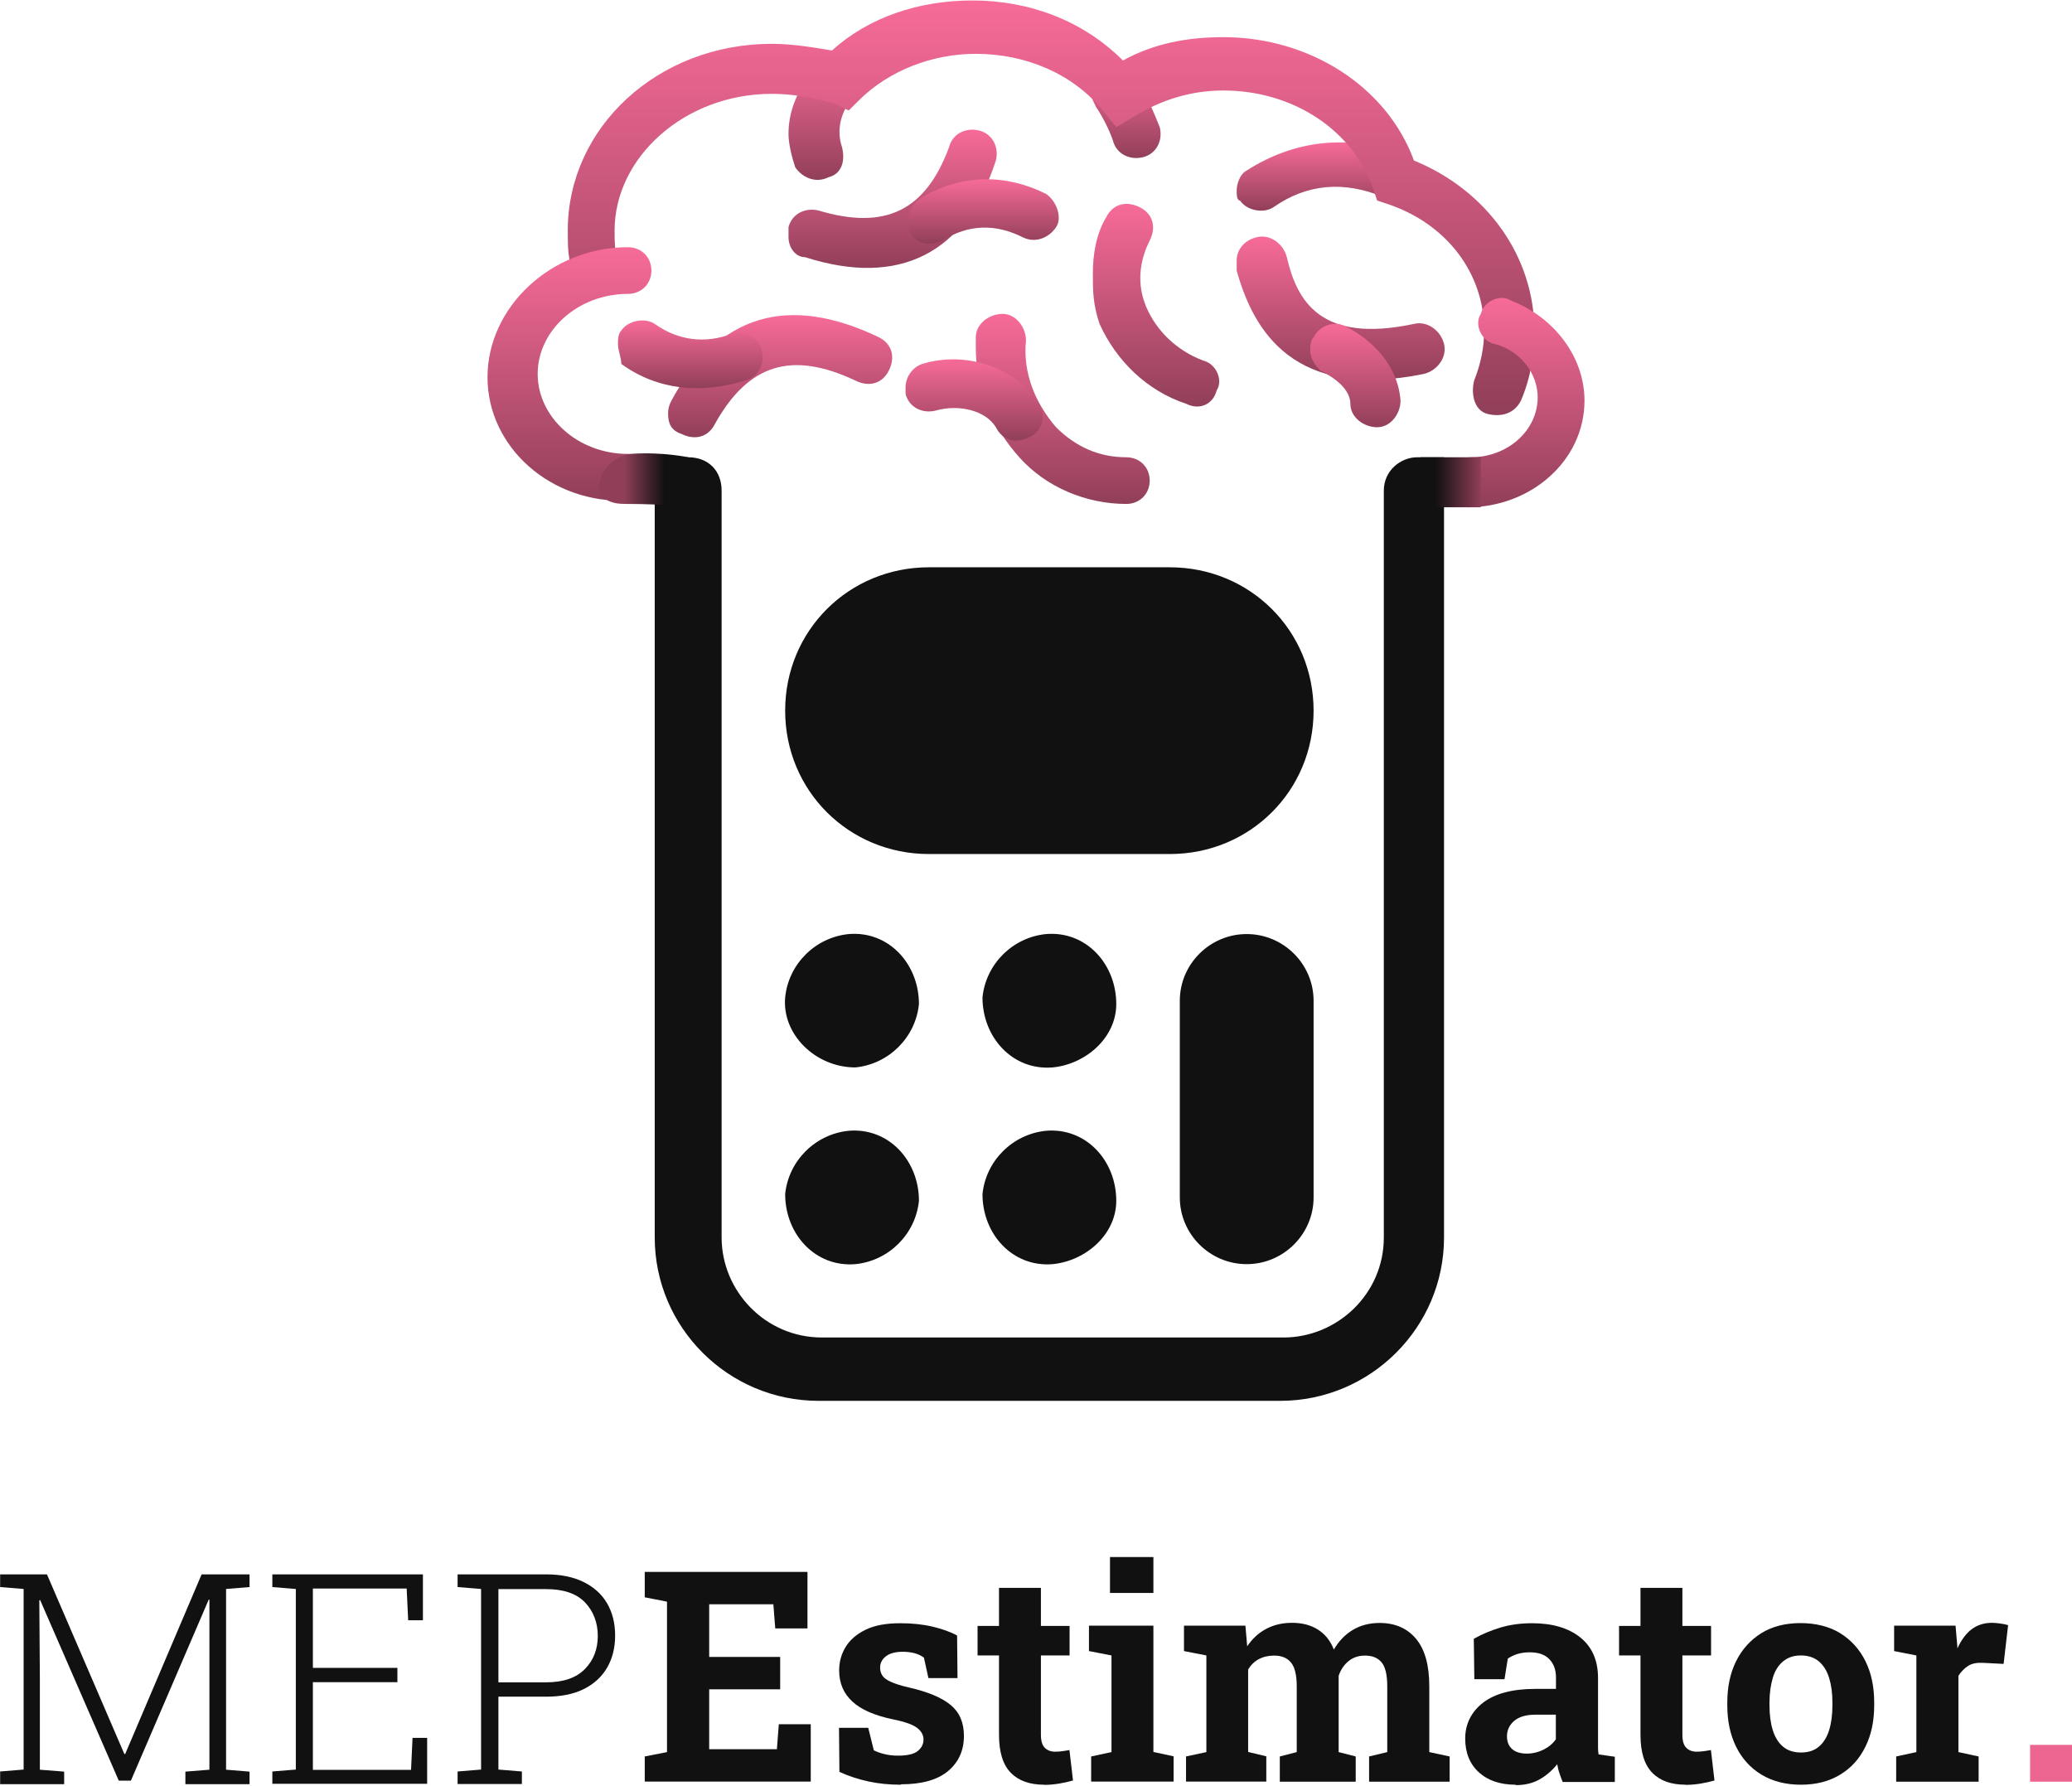
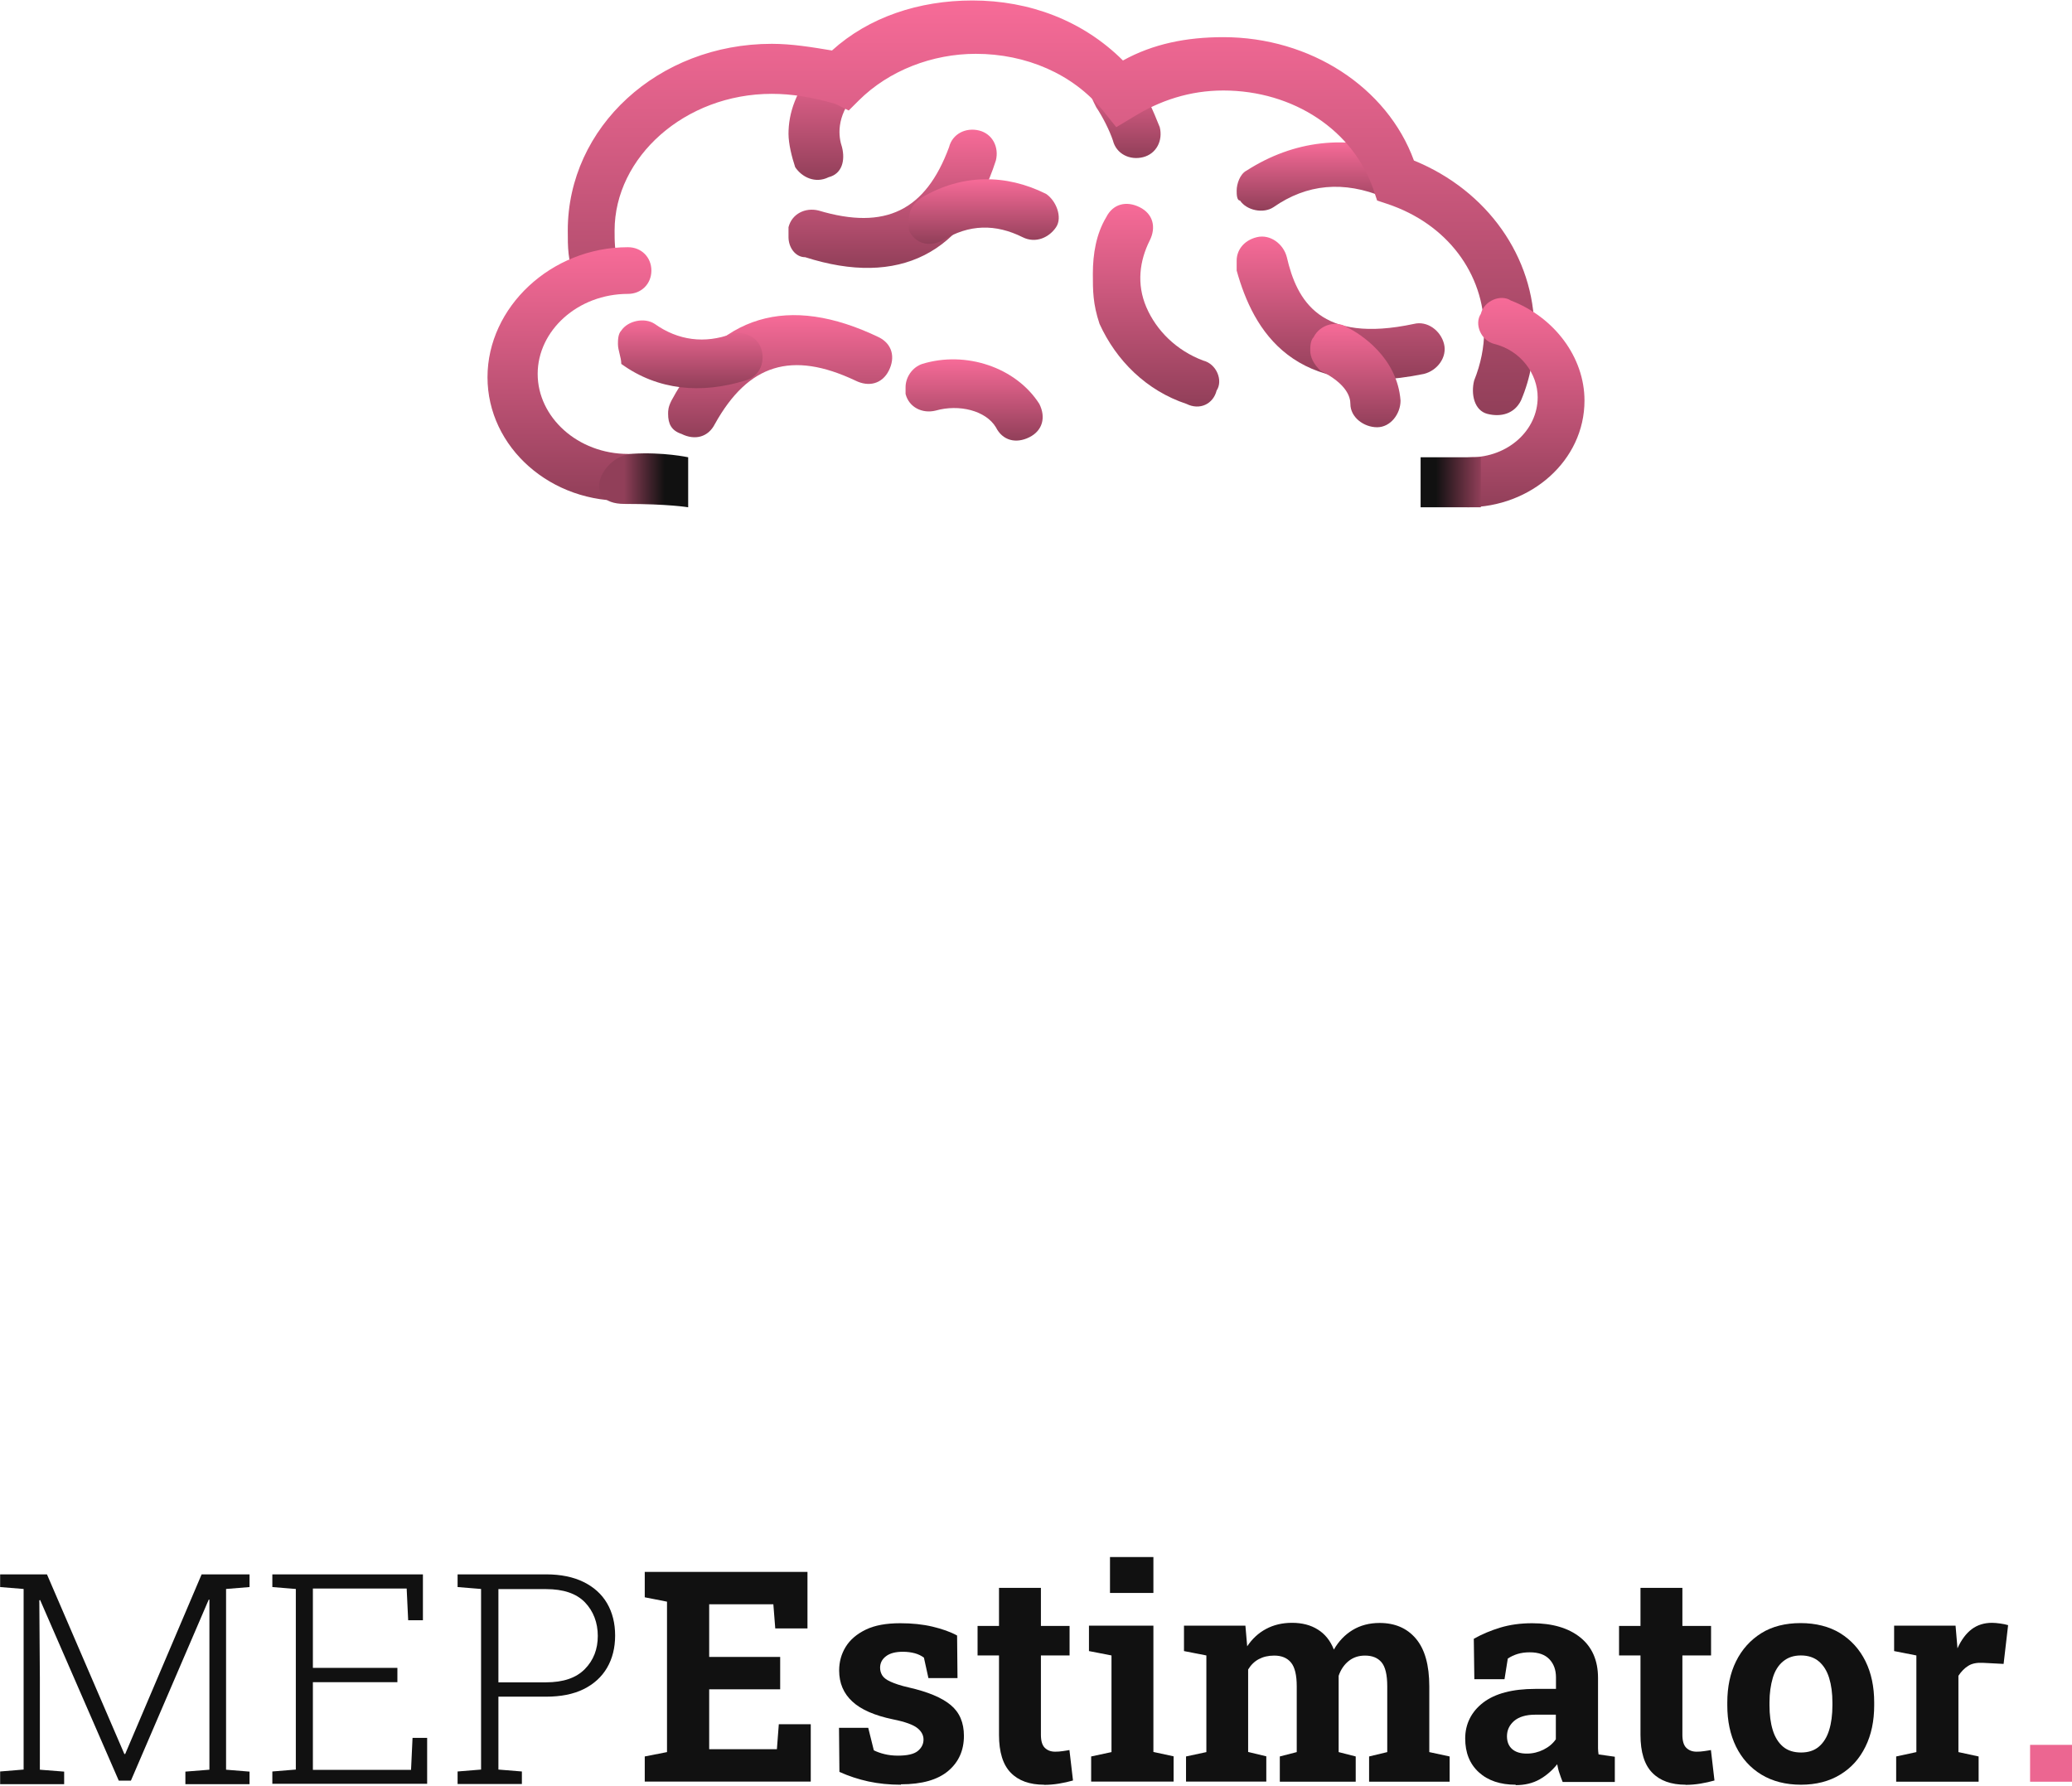
<svg xmlns="http://www.w3.org/2000/svg" width="398" height="343" viewBox="0 0 398 343" fill="none">
  <g clip-path="url(#clip0_42_3830)">
-     <path d="M277.376 87.837V237.708C277.376 255.001 263.242 269.091 245.897 269.091H157.242C139.897 269.091 125.763 255.001 125.763 237.708V87.837H132.188C136.042 87.837 138.612 90.399 138.612 94.241V237.708C138.612 247.956 146.963 256.922 157.885 256.922H246.539C256.818 256.922 265.812 248.596 265.812 237.708V94.241C265.812 90.399 269.024 87.837 272.236 87.837C271.594 87.837 277.376 87.837 277.376 87.837ZM163.024 217.213C170.733 216.572 176.515 222.977 176.515 230.663C175.873 237.068 170.733 242.191 164.309 242.832C156.6 243.472 150.818 237.068 150.818 229.382C151.46 222.977 156.6 217.853 163.024 217.213ZM200.927 217.213C208.636 216.572 214.418 222.977 214.418 230.663C214.418 237.068 208.636 242.191 202.212 242.832C194.503 243.472 188.721 237.068 188.721 229.382C189.363 222.977 194.503 217.853 200.927 217.213ZM163.024 179.425C170.733 178.784 176.515 185.189 176.515 192.875C175.873 199.28 170.733 204.403 164.309 205.044C156.6 205.044 150.176 198.639 150.818 191.594C151.46 185.189 156.6 180.065 163.024 179.425ZM200.927 179.425C208.636 178.784 214.418 185.189 214.418 192.875C214.418 199.28 208.636 204.403 202.212 205.044C194.503 205.684 188.721 199.28 188.721 191.594C189.363 185.189 194.503 180.065 200.927 179.425ZM239.473 242.832C232.406 242.832 226.624 237.068 226.624 230.022V192.234C226.624 185.189 232.406 179.425 239.473 179.425C246.539 179.425 252.321 185.189 252.321 192.234V230.022C252.321 237.068 246.539 242.832 239.473 242.832ZM150.818 136.513C150.818 121.141 163.024 108.972 178.442 108.972H224.697C240.115 108.972 252.321 121.141 252.321 136.513C252.321 151.884 240.115 164.053 224.697 164.053H178.442C163.024 164.053 150.818 151.884 150.818 136.513Z" fill="#111111" />
    <path d="M209.921 52.611C209.921 48.768 210.564 44.925 212.491 41.722C213.776 39.16 216.345 38.52 218.915 39.801C221.485 41.082 222.127 43.644 220.842 46.206C218.915 50.049 218.273 54.532 220.2 59.015C222.127 63.499 225.982 67.341 231.121 69.263C233.691 69.903 234.976 73.106 233.691 75.027C233.048 77.589 230.479 78.87 227.909 77.589C220.2 75.027 214.418 69.263 211.206 62.218C209.921 58.375 209.921 55.813 209.921 52.611Z" fill="url(#paint0_linear_42_3830)" />
    <path d="M237.545 36.599C237.545 35.318 238.188 33.396 239.473 32.756C248.467 26.991 258.745 25.71 269.024 29.553C271.594 30.194 272.879 33.396 271.594 35.318C270.951 37.88 267.739 39.16 265.812 37.88C258.103 34.677 251.036 35.318 244.612 39.801C242.685 41.082 239.473 40.441 238.188 38.52C237.545 38.52 237.545 37.239 237.545 36.599Z" fill="url(#paint1_linear_42_3830)" />
    <path d="M237.545 50.049C237.545 48.127 238.83 46.206 241.4 45.565C243.97 44.925 246.539 46.846 247.182 49.408C249.109 57.734 253.606 66.061 271.594 62.218C274.164 61.577 276.733 63.499 277.376 66.061C278.018 68.622 276.091 71.184 273.521 71.825C248.467 76.949 240.758 63.499 237.545 51.97C237.545 51.33 237.545 50.689 237.545 50.049Z" fill="url(#paint2_linear_42_3830)" />
-     <path d="M187.436 66.701C187.436 66.06 187.436 65.42 187.436 64.779C187.436 62.218 190.006 60.296 192.576 60.296C195.145 60.296 197.073 62.858 197.073 65.42C196.43 71.825 199 77.589 202.854 82.072C206.709 85.915 211.206 87.837 216.345 87.837C218.915 87.837 220.842 89.758 220.842 92.32C220.842 94.882 218.915 96.803 216.345 96.803C208.636 96.803 200.927 93.601 195.788 87.837C190.648 82.072 187.436 75.027 187.436 66.701Z" fill="url(#paint3_linear_42_3830)" />
    <path d="M151.46 45.565C151.46 44.925 151.46 44.284 151.46 43.644C152.103 41.082 154.673 39.801 157.242 40.441C170.091 44.284 177.8 40.441 182.297 28.272C182.939 25.71 185.509 24.43 188.079 25.07C190.648 25.71 191.933 28.272 191.291 30.834C185.509 48.768 172.66 55.172 154.673 49.408C152.745 49.408 151.46 47.487 151.46 45.565Z" fill="url(#paint4_linear_42_3830)" />
    <path d="M174.588 42.363C174.588 40.441 175.23 39.16 177.158 37.88C184.867 33.396 193.218 33.396 200.927 37.239C202.855 38.52 204.139 41.722 202.855 43.644C201.57 45.565 199 46.846 196.43 45.565C191.291 43.003 186.152 43.003 181.012 46.206C178.442 47.487 175.873 46.846 174.588 44.284C174.588 43.644 174.588 43.003 174.588 42.363Z" fill="url(#paint5_linear_42_3830)" />
    <path d="M128.333 79.51C128.333 78.87 128.333 78.23 128.976 76.949C137.97 60.296 151.461 56.453 168.806 64.78C171.376 66.061 172.018 68.622 170.733 71.184C169.448 73.746 166.879 74.387 164.309 73.106C152.103 67.341 143.751 69.903 137.327 81.432C136.042 83.994 133.473 84.634 130.903 83.353C128.976 82.713 128.333 81.432 128.333 79.51Z" fill="url(#paint6_linear_42_3830)" />
    <path d="M118.697 66.06C118.697 65.42 118.697 64.139 119.339 63.498C120.624 61.577 123.836 60.937 125.763 62.218C130.26 65.42 135.4 66.06 140.539 64.139C143.109 63.498 145.679 64.779 146.321 67.341C146.963 69.903 145.679 72.465 143.109 73.106C134.757 75.668 126.406 75.027 119.339 69.903C119.339 68.622 118.697 67.341 118.697 66.06Z" fill="url(#paint7_linear_42_3830)" />
    <path d="M151.46 25.71C151.46 21.868 152.745 17.384 157.242 12.261C159.17 10.339 161.739 9.699 163.667 11.62C165.594 13.541 166.236 16.103 164.309 18.025C160.454 22.508 161.097 26.351 161.739 28.272C162.382 30.834 161.739 33.396 159.17 34.037C156.6 35.318 154.03 34.037 152.745 32.115C152.103 30.194 151.46 27.632 151.46 25.71Z" fill="url(#paint8_linear_42_3830)" />
    <path d="M209.279 17.384C209.279 16.103 209.921 14.182 211.206 13.541C213.133 12.261 216.345 12.261 217.63 14.822C220.2 18.025 221.485 21.227 222.77 24.43C223.412 26.991 222.127 29.553 219.558 30.194C216.988 30.834 214.418 29.553 213.776 26.991C213.133 25.07 211.849 22.508 210.564 20.587C209.921 19.306 209.279 18.025 209.279 17.384Z" fill="url(#paint9_linear_42_3830)" />
    <path d="M173.945 74.387C173.945 72.465 175.23 70.544 177.157 69.903C185.509 67.341 195.145 70.544 199.642 77.589C200.927 80.151 200.285 82.713 197.715 83.994C195.145 85.275 192.576 84.634 191.291 82.072C189.363 78.87 184.224 77.589 179.727 78.87C177.157 79.51 174.588 78.23 173.945 75.668C173.945 75.668 173.945 75.027 173.945 74.387Z" fill="url(#paint10_linear_42_3830)" />
    <path d="M251.679 67.341C251.679 66.701 251.679 65.42 252.321 64.78C253.606 62.218 256.818 61.577 258.745 62.858C261.315 64.139 268.382 68.622 269.024 76.949C269.024 79.51 267.097 82.072 264.527 82.072C261.957 82.072 259.388 80.151 259.388 77.589C259.388 76.308 258.745 73.746 253.606 71.184C252.321 69.903 251.679 68.622 251.679 67.341Z" fill="url(#paint11_linear_42_3830)" />
    <path d="M109.061 44.284C109.061 24.43 126.406 8.418 148.248 8.418C152.103 8.418 155.958 9.058 159.812 9.699C166.879 3.294 176.515 0.091 186.794 0.091C197.715 0.091 207.994 3.934 215.703 11.62C221.485 8.418 227.909 7.137 234.976 7.137C251.679 7.137 266.455 16.744 271.594 30.834C285.727 36.599 294.721 49.408 294.721 63.499C294.721 67.982 294.079 72.465 292.151 76.949C290.867 79.51 288.297 80.151 285.727 79.51C283.158 78.87 282.515 75.668 283.158 73.106C284.442 69.903 285.085 66.701 285.085 63.499C285.085 52.611 278.018 43.003 266.454 39.16L264.527 38.52L263.885 36.599C260.03 25.07 248.467 17.384 234.976 17.384C228.551 17.384 222.77 19.306 217.63 22.508L214.418 24.43L211.848 21.227C206.067 14.182 197.073 10.339 187.436 10.339C179.085 10.339 170.733 13.541 164.951 19.306L163.024 21.227L160.454 19.946C155.958 18.665 152.103 18.025 148.248 18.025C131.545 18.025 118.054 30.194 118.054 44.284C118.054 46.206 118.054 48.127 118.697 50.689C119.339 53.251 118.054 55.813 115.485 56.453C113.558 57.094 110.988 55.172 110.345 53.251C109.061 50.049 109.061 47.487 109.061 44.284Z" fill="url(#paint12_linear_42_3830)" />
    <path d="M278.018 92.32C278.018 89.758 279.945 87.837 282.515 87.837C289.582 87.837 295.364 82.713 295.364 76.308C295.364 71.825 292.151 67.341 287.012 66.061C284.442 65.42 283.157 62.218 284.442 60.296C285.085 57.734 288.297 56.453 290.224 57.734C298.576 60.937 304.357 68.622 304.357 76.949C304.357 88.477 294.079 97.444 281.873 97.444C280.588 96.803 278.66 94.882 278.018 92.32Z" fill="url(#paint13_linear_42_3830)" />
    <path d="M93.642 72.465C93.642 59.015 105.848 47.487 120.624 47.487C123.194 47.487 125.121 49.408 125.121 51.97C125.121 54.532 123.194 56.453 120.624 56.453C110.988 56.453 103.279 63.499 103.279 71.825C103.279 80.151 110.988 87.196 120.624 87.196C123.194 87.196 125.121 89.118 125.121 91.68C125.121 94.242 123.194 96.163 120.624 96.163C105.848 96.803 93.642 85.915 93.642 72.465Z" fill="url(#paint14_linear_42_3830)" />
    <path d="M283.157 96.803C280.588 96.803 278.66 94.882 278.66 92.32C278.66 89.758 280.588 87.837 283.157 87.837" fill="url(#paint15_linear_42_3830)" />
    <path d="M120.624 87.837C123.194 87.837 125.121 89.758 125.121 92.32C125.121 94.882 123.194 96.803 120.624 96.803" fill="url(#paint16_linear_42_3830)" />
    <path d="M132.188 87.837C132.188 87.837 127.37 86.794 121.439 87.165C115.509 87.535 111.432 96.798 119.957 96.798C128.481 96.798 132.188 97.444 132.188 97.444V87.837Z" fill="url(#paint17_linear_42_3830)" />
    <path d="M284.442 87.837H272.879V97.444H284.442V87.837Z" fill="url(#paint18_linear_42_3830)" />
    <path d="M0.026 342.699V340.287L4.536 339.919V305.228L0.026 304.86V302.422H9.02L23.888 336.93H24.046L38.73 302.422H47.934V304.86L43.424 305.228V339.946L47.934 340.313V342.725H35.61V340.313L40.225 339.946V307.273H40.094L25.147 342.043H22.813L7.709 307.352L7.552 307.404L7.657 322.377V339.946L12.324 340.313V342.725H0L0.026 342.699Z" fill="#111111" />
    <path d="M52.313 342.699V340.287L56.824 339.919V305.228L52.313 304.86V302.422H81.236V311.232H78.404L78.116 305.149H60.101V320.384H76.333V323.137H60.101V339.972H78.955L79.243 333.836H82.049V342.647H52.287L52.313 342.699Z" fill="#111111" />
    <path d="M87.897 342.699V340.287L92.407 339.919V305.228L87.897 304.86V302.422H104.889C107.721 302.422 110.133 302.92 112.1 303.89C114.066 304.86 115.587 306.224 116.61 307.981C117.633 309.738 118.157 311.809 118.157 314.169C118.157 316.529 117.633 318.601 116.61 320.358C115.587 322.115 114.066 323.504 112.1 324.475C110.133 325.445 107.721 325.917 104.889 325.917H95.737V339.919L100.247 340.287V342.699H87.923H87.897ZM95.711 323.163H104.862C108.193 323.163 110.658 322.324 112.336 320.62C114.014 318.915 114.827 316.791 114.827 314.248C114.827 311.704 113.988 309.502 112.362 307.797C110.71 306.093 108.219 305.254 104.889 305.254H95.737V323.19L95.711 323.163Z" fill="#111111" />
    <path d="M123.847 342.253V337.402L128.122 336.563V307.666L123.847 306.827V301.95H155.104V312.806H148.916L148.549 308.164H136.224V318.286H149.86V324.501H136.224V336.012H149.23L149.598 331.214H155.734V342.227H123.874L123.847 342.253Z" fill="#111111" />
    <path d="M173.04 342.83C170.811 342.83 168.74 342.62 166.799 342.201C164.885 341.781 163.023 341.178 161.24 340.365L161.161 331.895H166.773L167.848 336.222C168.477 336.537 169.159 336.773 169.92 336.956C170.68 337.14 171.519 337.245 172.463 337.245C174.272 337.245 175.557 336.956 176.292 336.353C177.026 335.75 177.393 335.016 177.393 334.15C177.393 333.311 177 332.577 176.213 331.948C175.426 331.318 173.879 330.742 171.519 330.27C167.979 329.535 165.357 328.382 163.705 326.834C162.027 325.287 161.188 323.295 161.188 320.882C161.188 319.23 161.607 317.709 162.446 316.346C163.285 314.982 164.57 313.881 166.301 313.042C168.032 312.203 170.234 311.809 172.935 311.809C175.19 311.809 177.236 312.019 179.124 312.465C180.985 312.911 182.559 313.461 183.844 314.169L183.922 322.351H178.337L177.472 318.417C176.973 318.05 176.396 317.762 175.715 317.578C175.033 317.395 174.272 317.29 173.433 317.29C172.017 317.29 170.916 317.578 170.182 318.155C169.421 318.732 169.054 319.466 169.054 320.358C169.054 320.882 169.185 321.354 169.448 321.8C169.71 322.246 170.234 322.665 171.047 323.032C171.86 323.399 172.988 323.793 174.508 324.134C178.206 324.973 180.907 326.1 182.611 327.516C184.316 328.932 185.155 330.899 185.155 333.442C185.155 336.222 184.158 338.477 182.139 340.182C180.12 341.886 177.104 342.751 173.066 342.751L173.04 342.83Z" fill="#111111" />
    <path d="M200.573 342.83C197.794 342.83 195.644 342.069 194.149 340.522C192.654 339.001 191.894 336.563 191.894 333.259V317.998H187.777V312.334H191.894V305.018H199.944V312.334H205.451V317.998H199.944V333.233C199.944 334.386 200.18 335.226 200.678 335.724C201.176 336.222 201.832 336.484 202.671 336.484C203.143 336.484 203.615 336.458 204.113 336.379C204.611 336.301 205.057 336.248 205.424 336.169L206.106 342.017C205.267 342.253 204.375 342.463 203.405 342.62C202.435 342.777 201.491 342.856 200.547 342.856L200.573 342.83Z" fill="#111111" />
    <path d="M209.594 342.253V337.402L213.501 336.563V317.998L209.174 317.158V312.281H221.551V336.537L225.432 337.376V342.227H209.594V342.253ZM213.213 305.988V299.091H221.551V305.988H213.213Z" fill="#111111" />
    <path d="M227.818 342.253V337.402L231.725 336.563V317.998L227.425 317.158V312.281H239.225L239.566 316.241C240.536 314.798 241.716 313.697 243.184 312.91C244.653 312.124 246.305 311.73 248.193 311.73C250.081 311.73 251.759 312.15 253.123 313.015C254.486 313.854 255.535 315.139 256.217 316.87C257.134 315.27 258.341 314.012 259.809 313.12C261.278 312.229 263.008 311.757 265.001 311.757C267.938 311.757 270.272 312.753 271.976 314.772C273.681 316.791 274.546 319.833 274.546 323.95V336.563L278.453 337.402V342.253H262.982V337.402L266.47 336.563V323.924C266.47 321.721 266.102 320.174 265.368 319.309C264.634 318.443 263.585 318.024 262.195 318.024C260.937 318.024 259.888 318.391 259.022 319.099C258.157 319.807 257.528 320.751 257.135 321.905V336.563L260.412 337.402V342.253H245.833V337.402L249.084 336.563V323.924C249.084 321.774 248.717 320.253 247.983 319.361C247.249 318.47 246.174 318.024 244.758 318.024C243.604 318.024 242.634 318.26 241.795 318.706C240.955 319.151 240.274 319.833 239.749 320.698V336.537L243.237 337.376V342.227H227.818V342.253Z" fill="#111111" />
    <path d="M291.145 342.83C288.181 342.83 285.821 342.043 284.065 340.444C282.308 338.844 281.442 336.668 281.442 333.941C281.442 331.214 282.596 328.827 284.877 327.07C287.159 325.314 290.515 324.422 294.921 324.422H298.88V322.219C298.88 320.777 298.461 319.623 297.621 318.732C296.782 317.84 295.524 317.395 293.845 317.395C292.98 317.395 292.22 317.499 291.512 317.709C290.83 317.919 290.201 318.207 289.624 318.601L288.994 322.56H283.199L283.094 314.799C284.668 313.907 286.372 313.199 288.181 312.648C290.017 312.098 292.036 311.809 294.291 311.809C298.198 311.809 301.293 312.727 303.548 314.536C305.803 316.346 306.957 318.942 306.957 322.324V334.649C306.957 335.068 306.957 335.462 306.957 335.855C306.957 336.248 307.009 336.642 307.061 337.009L310.182 337.454V342.306H300.165C299.955 341.781 299.745 341.23 299.562 340.654C299.352 340.077 299.221 339.474 299.116 338.897C298.146 340.103 297.018 341.073 295.733 341.807C294.422 342.542 292.901 342.909 291.145 342.909V342.83ZM293.295 336.851C294.422 336.851 295.497 336.589 296.494 336.091C297.49 335.593 298.303 334.911 298.854 334.098V329.378H294.868C293.111 329.378 291.748 329.798 290.83 330.584C289.912 331.397 289.466 332.367 289.466 333.521C289.466 334.596 289.807 335.409 290.463 335.986C291.118 336.563 292.062 336.851 293.269 336.851H293.295Z" fill="#111111" />
    <path d="M323.791 342.83C321.012 342.83 318.862 342.069 317.367 340.522C315.872 339.001 315.112 336.563 315.112 333.259V317.998H310.995V312.334H315.112V305.018H323.162V312.334H328.669V317.998H323.162V333.233C323.162 334.386 323.398 335.226 323.896 335.724C324.394 336.222 325.05 336.484 325.889 336.484C326.361 336.484 326.833 336.458 327.331 336.379C327.83 336.301 328.275 336.248 328.642 336.169L329.324 342.017C328.485 342.253 327.594 342.463 326.623 342.62C325.653 342.777 324.709 342.856 323.765 342.856L323.791 342.83Z" fill="#111111" />
    <path d="M345.949 342.83C343.012 342.83 340.469 342.174 338.345 340.89C336.221 339.605 334.595 337.795 333.467 335.514C332.34 333.206 331.789 330.584 331.789 327.595V327.018C331.789 324.055 332.34 321.406 333.467 319.125C334.595 316.844 336.221 315.035 338.318 313.723C340.416 312.412 342.96 311.783 345.87 311.783C348.781 311.783 351.377 312.439 353.475 313.723C355.573 315.035 357.198 316.818 358.326 319.099C359.453 321.38 360.004 324.029 360.004 327.018V327.595C360.004 330.584 359.453 333.233 358.326 335.514C357.198 337.822 355.599 339.605 353.475 340.89C351.377 342.174 348.86 342.83 345.923 342.83H345.949ZM345.949 336.642C347.339 336.642 348.493 336.274 349.384 335.514C350.276 334.754 350.931 333.705 351.351 332.341C351.77 330.978 351.98 329.404 351.98 327.595V327.018C351.98 325.261 351.77 323.688 351.351 322.324C350.931 320.961 350.276 319.912 349.384 319.151C348.493 318.391 347.339 317.998 345.923 317.998C344.507 317.998 343.405 318.391 342.488 319.151C341.57 319.912 340.914 320.987 340.521 322.324C340.128 323.662 339.892 325.235 339.892 327.018V327.595C339.892 329.404 340.101 330.978 340.521 332.341C340.941 333.705 341.596 334.754 342.488 335.514C343.379 336.274 344.559 336.642 345.975 336.642H345.949Z" fill="#111111" />
    <path d="M364.226 342.253V337.402L368.107 336.563V317.998L363.833 317.158V312.281H375.633L375.947 315.978L376 316.634C376.734 315.008 377.652 313.776 378.727 312.963C379.802 312.15 381.113 311.73 382.634 311.73C383.106 311.73 383.63 311.783 384.207 311.862C384.784 311.94 385.282 312.045 385.728 312.176L384.863 319.623L380.851 319.414C379.697 319.361 378.779 319.545 378.071 319.99C377.363 320.436 376.734 321.066 376.183 321.905V336.563L380.064 337.402V342.253H364.252H364.226Z" fill="#111111" />
    <path d="M389.95 342.253V335.173H398V342.253H389.95Z" fill="#EC6691" />
  </g>
  <defs>
    <linearGradient id="paint0_linear_42_3830" x1="222.058" y1="39.16" x2="222.058" y2="78.092" gradientUnits="userSpaceOnUse">
      <stop stop-color="#F76B98" />
      <stop offset="1" stop-color="#913F59" />
    </linearGradient>
    <linearGradient id="paint1_linear_42_3830" x1="254.822" y1="27.357" x2="254.822" y2="40.467" gradientUnits="userSpaceOnUse">
      <stop stop-color="#F76B98" />
      <stop offset="1" stop-color="#913F59" />
    </linearGradient>
    <linearGradient id="paint2_linear_42_3830" x1="257.523" y1="45.441" x2="257.523" y2="72.946" gradientUnits="userSpaceOnUse">
      <stop stop-color="#F76B98" />
      <stop offset="1" stop-color="#913F59" />
    </linearGradient>
    <linearGradient id="paint3_linear_42_3830" x1="204.139" y1="60.296" x2="204.139" y2="96.803" gradientUnits="userSpaceOnUse">
      <stop stop-color="#F76B98" />
      <stop offset="1" stop-color="#913F59" />
    </linearGradient>
    <linearGradient id="paint4_linear_42_3830" x1="171.457" y1="24.907" x2="171.457" y2="51.465" gradientUnits="userSpaceOnUse">
      <stop stop-color="#F76B98" />
      <stop offset="1" stop-color="#913F59" />
    </linearGradient>
    <linearGradient id="paint5_linear_42_3830" x1="188.98" y1="34.432" x2="188.98" y2="46.846" gradientUnits="userSpaceOnUse">
      <stop stop-color="#F76B98" />
      <stop offset="1" stop-color="#913F59" />
    </linearGradient>
    <linearGradient id="paint6_linear_42_3830" x1="149.854" y1="60.532" x2="149.854" y2="83.994" gradientUnits="userSpaceOnUse">
      <stop stop-color="#F76B98" />
      <stop offset="1" stop-color="#913F59" />
    </linearGradient>
    <linearGradient id="paint7_linear_42_3830" x1="132.591" y1="61.551" x2="132.591" y2="74.569" gradientUnits="userSpaceOnUse">
      <stop stop-color="#F76B98" />
      <stop offset="1" stop-color="#913F59" />
    </linearGradient>
    <linearGradient id="paint8_linear_42_3830" x1="158.467" y1="10.46" x2="158.467" y2="34.552" gradientUnits="userSpaceOnUse">
      <stop stop-color="#F76B98" />
      <stop offset="1" stop-color="#913F59" />
    </linearGradient>
    <linearGradient id="paint9_linear_42_3830" x1="216.106" y1="12.7" x2="216.106" y2="30.357" gradientUnits="userSpaceOnUse">
      <stop stop-color="#F76B98" />
      <stop offset="1" stop-color="#913F59" />
    </linearGradient>
    <linearGradient id="paint10_linear_42_3830" x1="187.115" y1="69.027" x2="187.115" y2="84.634" gradientUnits="userSpaceOnUse">
      <stop stop-color="#F76B98" />
      <stop offset="1" stop-color="#913F59" />
    </linearGradient>
    <linearGradient id="paint11_linear_42_3830" x1="260.351" y1="62.218" x2="260.351" y2="82.072" gradientUnits="userSpaceOnUse">
      <stop stop-color="#F76B98" />
      <stop offset="1" stop-color="#913F59" />
    </linearGradient>
    <linearGradient id="paint12_linear_42_3830" x1="201.891" y1="0.091" x2="201.891" y2="79.742" gradientUnits="userSpaceOnUse">
      <stop stop-color="#F76B98" />
      <stop offset="1" stop-color="#913F59" />
    </linearGradient>
    <linearGradient id="paint13_linear_42_3830" x1="291.188" y1="57.232" x2="291.188" y2="97.444" gradientUnits="userSpaceOnUse">
      <stop stop-color="#F76B98" />
      <stop offset="1" stop-color="#913F59" />
    </linearGradient>
    <linearGradient id="paint14_linear_42_3830" x1="109.382" y1="47.487" x2="109.382" y2="96.19" gradientUnits="userSpaceOnUse">
      <stop stop-color="#F76B98" />
      <stop offset="1" stop-color="#913F59" />
    </linearGradient>
    <linearGradient id="paint15_linear_42_3830" x1="280.909" y1="87.837" x2="280.909" y2="96.803" gradientUnits="userSpaceOnUse">
      <stop stop-color="#F76B98" />
      <stop offset="1" stop-color="#913F59" />
    </linearGradient>
    <linearGradient id="paint16_linear_42_3830" x1="122.873" y1="87.837" x2="122.873" y2="96.803" gradientUnits="userSpaceOnUse">
      <stop stop-color="#F76B98" />
      <stop offset="1" stop-color="#913F59" />
    </linearGradient>
    <linearGradient id="paint17_linear_42_3830" x1="132.188" y1="92.264" x2="115.086" y2="92.264" gradientUnits="userSpaceOnUse">
      <stop offset="0.265" stop-color="#111111" />
      <stop offset="0.72" stop-color="#913F59" />
    </linearGradient>
    <linearGradient id="paint18_linear_42_3830" x1="284.442" y1="92.64" x2="272.879" y2="92.64" gradientUnits="userSpaceOnUse">
      <stop stop-color="#913F59" />
      <stop offset="0.745" stop-color="#111111" />
    </linearGradient>
    <clipPath id="clip0_42_3830">
      <rect width="398" height="342.817" fill="white" transform="translate(0 0.091)" />
    </clipPath>
  </defs>
</svg>